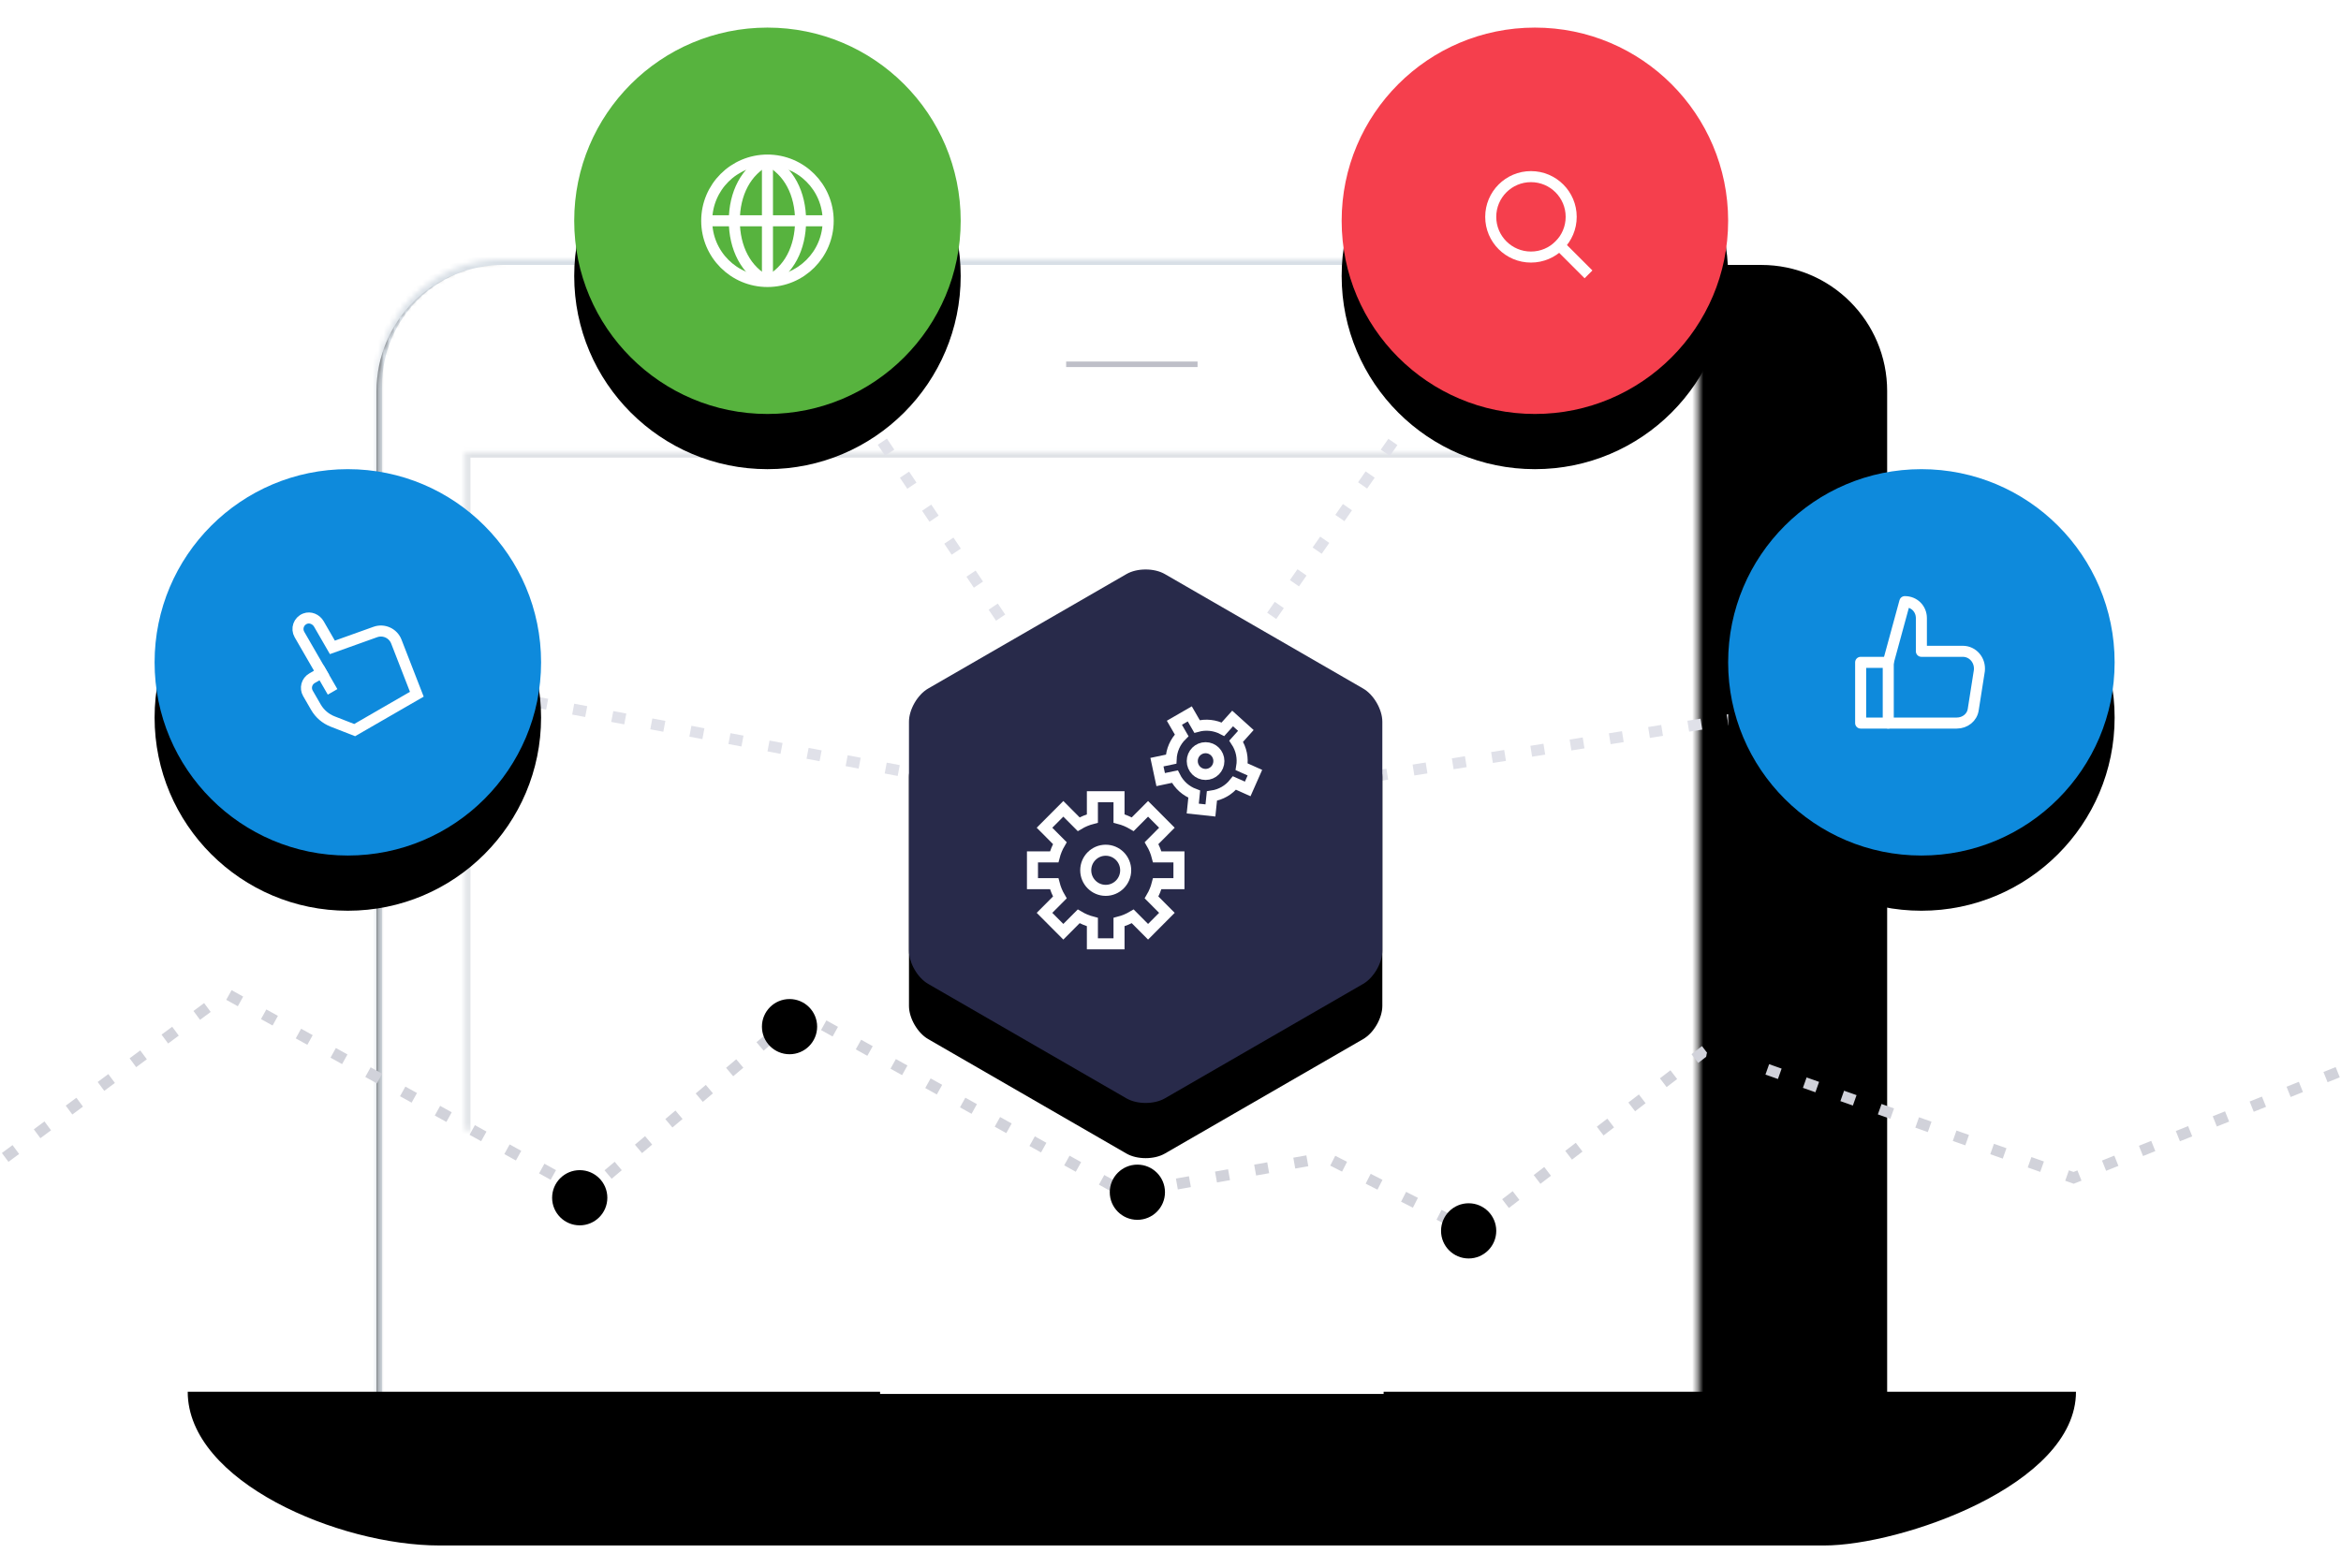
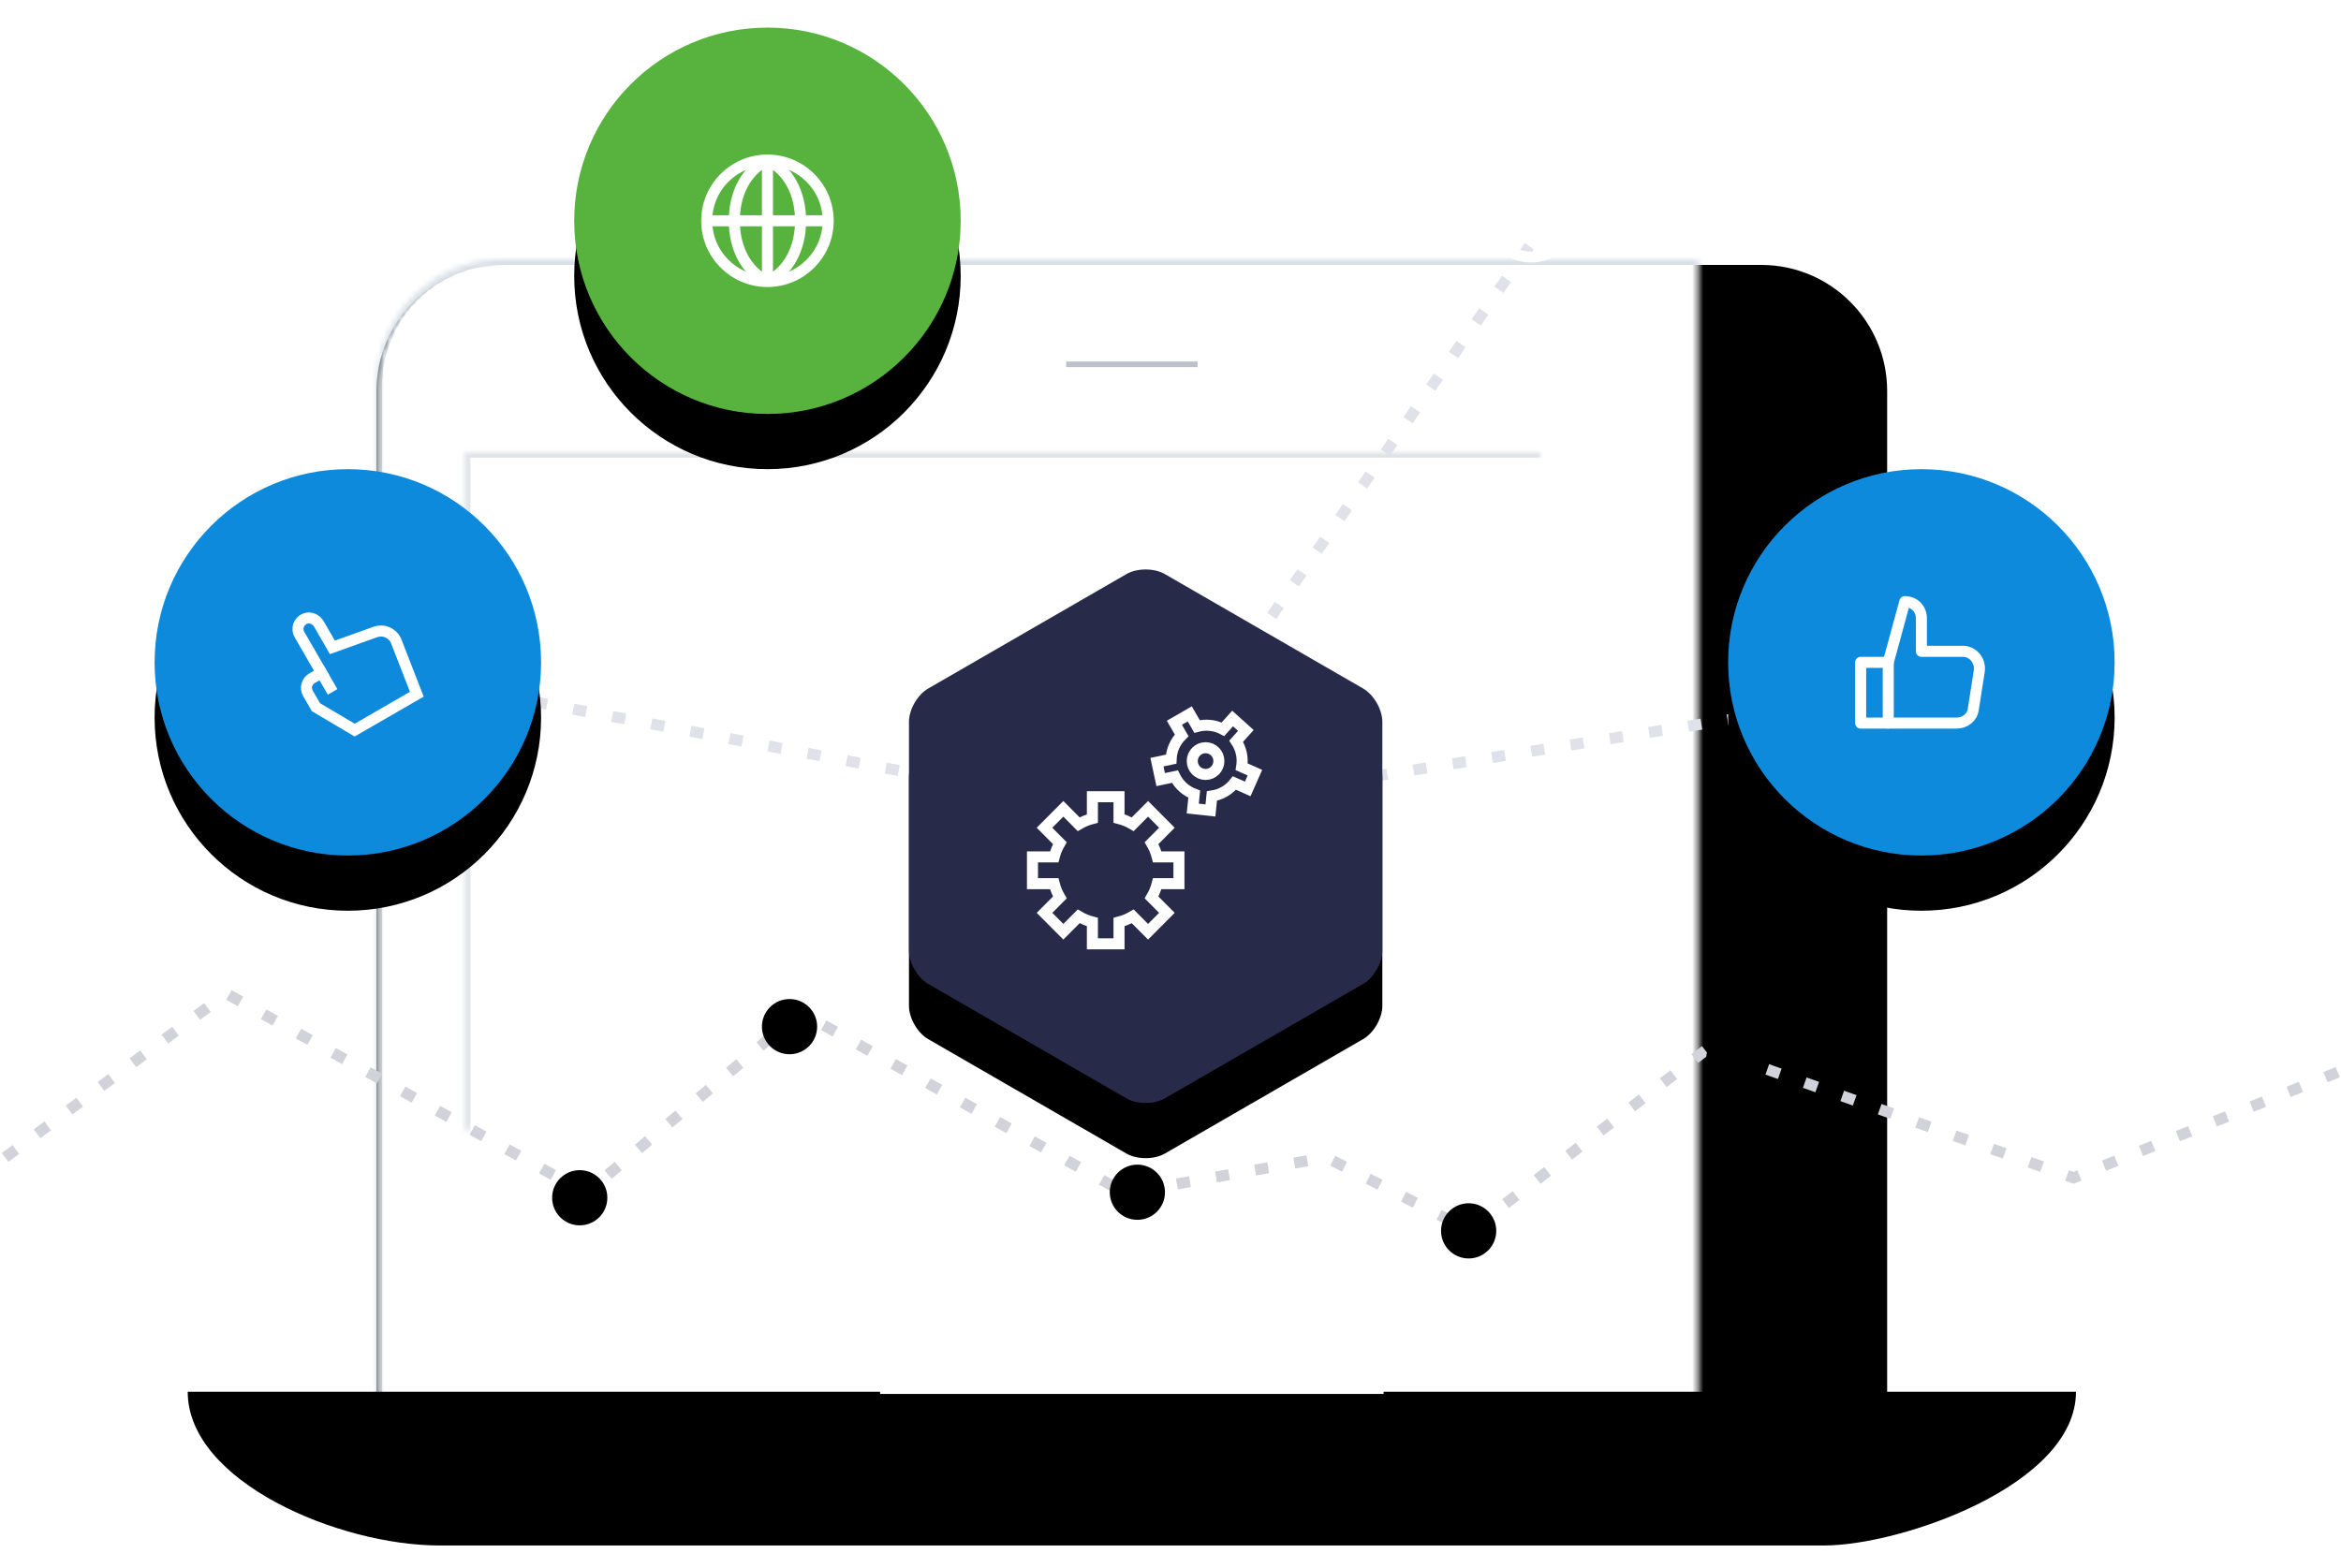
<svg xmlns="http://www.w3.org/2000/svg" xmlns:xlink="http://www.w3.org/1999/xlink" width="424px" height="284px" viewBox="0 0 424 284" version="1.1">
  <title>Group 26@3x</title>
  <desc>Created with Sketch.</desc>
  <defs>
    <path d="M34.2,215.358 L34.2,22.851 C34.2,10.231 44.409,0 57,0 L285,0 C297.591,0 307.8,10.231 307.8,22.851 L307.8,215.358 L34.2,215.358 Z" id="path-1" />
    <filter x="-50%" y="-50%" width="200%" height="200%" filterUnits="objectBoundingBox" id="filter-2">
      <feOffset dx="0" dy="1" in="SourceAlpha" result="shadowOffsetOuter1" />
      <feGaussianBlur stdDeviation="2" in="shadowOffsetOuter1" result="shadowBlurOuter1" />
      <feComposite in="shadowBlurOuter1" in2="SourceAlpha" operator="out" result="shadowBlurOuter1" />
      <feColorMatrix values="0 0 0 0 0.157   0 0 0 0 0.165   0 0 0 0 0.29  0 0 0 0.08 0" type="matrix" in="shadowBlurOuter1" />
    </filter>
    <mask id="mask-3" maskContentUnits="userSpaceOnUse" maskUnits="objectBoundingBox" x="0" y="0" width="273.6" height="215.358" fill="white">
      <use xlink:href="#path-1" />
    </mask>
    <rect id="path-4" x="50.209" y="34.91" width="245.037" height="157.717" />
    <mask id="mask-5" maskContentUnits="userSpaceOnUse" maskUnits="objectBoundingBox" x="0" y="0" width="245.037" height="157.717" fill="white">
      <use xlink:href="#path-4" />
    </mask>
    <path d="M216.6,204.151 L216.6,214.862 L125.4,214.862 L125.4,204.151 L0,204.151 C0,220.401 27.319,232 45.6,232 L296.4,232 C310.181,232 342,221.114 342,204.151 L216.6,204.151 Z" id="path-6" />
    <filter x="-50%" y="-50%" width="200%" height="200%" filterUnits="objectBoundingBox" id="filter-7">
      <feOffset dx="0" dy="1" in="SourceAlpha" result="shadowOffsetOuter1" />
      <feGaussianBlur stdDeviation="2" in="shadowOffsetOuter1" result="shadowBlurOuter1" />
      <feComposite in="shadowBlurOuter1" in2="SourceAlpha" operator="out" result="shadowBlurOuter1" />
      <feColorMatrix values="0 0 0 0 0.157   0 0 0 0 0.165   0 0 0 0 0.29  0 0 0 0.08 0" type="matrix" in="shadowBlurOuter1" />
    </filter>
    <mask id="mask-8" maskContentUnits="userSpaceOnUse" maskUnits="objectBoundingBox" x="0" y="0" width="342" height="27.849" fill="white">
      <use xlink:href="#path-6" />
    </mask>
    <path d="M122.867,204.544 L219.133,204.544 L219.133,211.31 C219.133,215.046 216.107,218.075 212.364,218.075 L129.636,218.075 C125.897,218.075 122.867,215.039 122.867,211.31 L122.867,204.544 Z" id="path-9" />
    <filter x="-50%" y="-50%" width="200%" height="200%" filterUnits="objectBoundingBox" id="filter-10">
      <feOffset dx="0" dy="1" in="SourceAlpha" result="shadowOffsetOuter1" />
      <feGaussianBlur stdDeviation="1" in="shadowOffsetOuter1" result="shadowBlurOuter1" />
      <feComposite in="shadowBlurOuter1" in2="SourceAlpha" operator="out" result="shadowBlurOuter1" />
      <feColorMatrix values="0 0 0 0 0.157   0 0 0 0 0.165   0 0 0 0 0.29  0 0 0 0.08 0" type="matrix" in="shadowBlurOuter1" />
    </filter>
    <mask id="mask-11" maskContentUnits="userSpaceOnUse" maskUnits="objectBoundingBox" x="0" y="0" width="96.267" height="13.531" fill="white">
      <use xlink:href="#path-9" />
    </mask>
    <ellipse id="path-12" cx="143" cy="5" rx="5" ry="5" />
    <filter x="-50%" y="-50%" width="200%" height="200%" filterUnits="objectBoundingBox" id="filter-13">
      <feOffset dx="0" dy="1" in="SourceAlpha" result="shadowOffsetOuter1" />
      <feGaussianBlur stdDeviation="1.5" in="shadowOffsetOuter1" result="shadowBlurOuter1" />
      <feComposite in="shadowBlurOuter1" in2="SourceAlpha" operator="out" result="shadowBlurOuter1" />
      <feColorMatrix values="0 0 0 0 0.157   0 0 0 0 0.165   0 0 0 0 0.29  0 0 0 0.08 0" type="matrix" in="shadowBlurOuter1" />
    </filter>
    <mask id="mask-14" maskContentUnits="userSpaceOnUse" maskUnits="objectBoundingBox" x="0" y="0" width="10" height="10" fill="white">
      <use xlink:href="#path-12" />
    </mask>
    <circle id="path-15" cx="266" cy="42" r="5" />
    <filter x="-50%" y="-50%" width="200%" height="200%" filterUnits="objectBoundingBox" id="filter-16">
      <feOffset dx="0" dy="1" in="SourceAlpha" result="shadowOffsetOuter1" />
      <feGaussianBlur stdDeviation="1.5" in="shadowOffsetOuter1" result="shadowBlurOuter1" />
      <feComposite in="shadowBlurOuter1" in2="SourceAlpha" operator="out" result="shadowBlurOuter1" />
      <feColorMatrix values="0 0 0 0 0.157   0 0 0 0 0.165   0 0 0 0 0.29  0 0 0 0.08 0" type="matrix" in="shadowBlurOuter1" />
    </filter>
    <mask id="mask-17" maskContentUnits="userSpaceOnUse" maskUnits="objectBoundingBox" x="0" y="0" width="10" height="10" fill="white">
      <use xlink:href="#path-15" />
    </mask>
    <circle id="path-18" cx="314" cy="11" r="5" />
    <filter x="-50%" y="-50%" width="200%" height="200%" filterUnits="objectBoundingBox" id="filter-19">
      <feOffset dx="0" dy="1" in="SourceAlpha" result="shadowOffsetOuter1" />
      <feGaussianBlur stdDeviation="1.5" in="shadowOffsetOuter1" result="shadowBlurOuter1" />
      <feComposite in="shadowBlurOuter1" in2="SourceAlpha" operator="out" result="shadowBlurOuter1" />
      <feColorMatrix values="0 0 0 0 0.157   0 0 0 0 0.165   0 0 0 0 0.29  0 0 0 0.08 0" type="matrix" in="shadowBlurOuter1" />
    </filter>
    <mask id="mask-20" maskContentUnits="userSpaceOnUse" maskUnits="objectBoundingBox" x="0" y="0" width="10" height="10" fill="white">
      <use xlink:href="#path-18" />
    </mask>
    <circle id="path-21" cx="206" cy="35" r="5" />
    <filter x="-50%" y="-50%" width="200%" height="200%" filterUnits="objectBoundingBox" id="filter-22">
      <feOffset dx="0" dy="1" in="SourceAlpha" result="shadowOffsetOuter1" />
      <feGaussianBlur stdDeviation="1.5" in="shadowOffsetOuter1" result="shadowBlurOuter1" />
      <feComposite in="shadowBlurOuter1" in2="SourceAlpha" operator="out" result="shadowBlurOuter1" />
      <feColorMatrix values="0 0 0 0 0.157   0 0 0 0 0.165   0 0 0 0 0.29  0 0 0 0.08 0" type="matrix" in="shadowBlurOuter1" />
    </filter>
    <mask id="mask-23" maskContentUnits="userSpaceOnUse" maskUnits="objectBoundingBox" x="0" y="0" width="10" height="10" fill="white">
      <use xlink:href="#path-21" />
    </mask>
    <circle id="path-24" cx="105" cy="36" r="5" />
    <filter x="-50%" y="-50%" width="200%" height="200%" filterUnits="objectBoundingBox" id="filter-25">
      <feOffset dx="0" dy="1" in="SourceAlpha" result="shadowOffsetOuter1" />
      <feGaussianBlur stdDeviation="1.5" in="shadowOffsetOuter1" result="shadowBlurOuter1" />
      <feComposite in="shadowBlurOuter1" in2="SourceAlpha" operator="out" result="shadowBlurOuter1" />
      <feColorMatrix values="0 0 0 0 0.157   0 0 0 0 0.165   0 0 0 0 0.29  0 0 0 0.08 0" type="matrix" in="shadowBlurOuter1" />
    </filter>
    <mask id="mask-26" maskContentUnits="userSpaceOnUse" maskUnits="objectBoundingBox" x="0" y="0" width="10" height="10" fill="white">
      <use xlink:href="#path-24" />
    </mask>
    <circle id="path-27" cx="35" cy="35" r="35" />
    <filter x="-50%" y="-50%" width="200%" height="200%" filterUnits="objectBoundingBox" id="filter-28">
      <feOffset dx="0" dy="10" in="SourceAlpha" result="shadowOffsetOuter1" />
      <feGaussianBlur stdDeviation="7.5" in="shadowOffsetOuter1" result="shadowBlurOuter1" />
      <feColorMatrix values="0 0 0 0 0.157   0 0 0 0 0.165   0 0 0 0 0.29  0 0 0 0.15 0" type="matrix" in="shadowBlurOuter1" />
    </filter>
    <circle id="path-29" cx="35" cy="35" r="35" />
    <filter x="-50%" y="-50%" width="200%" height="200%" filterUnits="objectBoundingBox" id="filter-30">
      <feOffset dx="0" dy="10" in="SourceAlpha" result="shadowOffsetOuter1" />
      <feGaussianBlur stdDeviation="7.5" in="shadowOffsetOuter1" result="shadowBlurOuter1" />
      <feColorMatrix values="0 0 0 0 0.157   0 0 0 0 0.165   0 0 0 0 0.29  0 0 0 0.15 0" type="matrix" in="shadowBlurOuter1" />
    </filter>
    <circle id="path-31" cx="35" cy="35" r="35" />
    <filter x="-50%" y="-50%" width="200%" height="200%" filterUnits="objectBoundingBox" id="filter-32">
      <feOffset dx="0" dy="10" in="SourceAlpha" result="shadowOffsetOuter1" />
      <feGaussianBlur stdDeviation="7.5" in="shadowOffsetOuter1" result="shadowBlurOuter1" />
      <feColorMatrix values="0 0 0 0 0.157   0 0 0 0 0.165   0 0 0 0 0.29  0 0 0 0.15 0" type="matrix" in="shadowBlurOuter1" />
    </filter>
    <path d="M40.028,1.004 C41.946,-0.103 45.051,-0.105 46.972,1.004 L82.896,21.746 C84.814,22.853 86.368,25.541 86.368,27.759 L86.368,69.241 C86.368,71.455 84.817,74.145 82.896,75.254 L46.972,95.996 C45.054,97.103 41.949,97.105 40.028,95.996 L4.104,75.254 C2.186,74.147 0.632,71.459 0.632,69.241 L0.632,27.759 C0.632,25.545 2.183,22.855 4.104,21.746 L40.028,1.004 Z" id="path-33" />
    <filter x="-50%" y="-50%" width="200%" height="200%" filterUnits="objectBoundingBox" id="filter-34">
      <feOffset dx="0" dy="10" in="SourceAlpha" result="shadowOffsetOuter1" />
      <feGaussianBlur stdDeviation="7.5" in="shadowOffsetOuter1" result="shadowBlurOuter1" />
      <feColorMatrix values="0 0 0 0 0.157   0 0 0 0 0.165   0 0 0 0 0.29  0 0 0 0.15 0" type="matrix" in="shadowBlurOuter1" />
    </filter>
-     <circle id="path-35" cx="35" cy="35" r="35" />
    <filter x="-50%" y="-50%" width="200%" height="200%" filterUnits="objectBoundingBox" id="filter-36">
      <feOffset dx="0" dy="10" in="SourceAlpha" result="shadowOffsetOuter1" />
      <feGaussianBlur stdDeviation="7.5" in="shadowOffsetOuter1" result="shadowBlurOuter1" />
      <feColorMatrix values="0 0 0 0 0.157   0 0 0 0 0.165   0 0 0 0 0.29  0 0 0 0.15 0" type="matrix" in="shadowBlurOuter1" />
    </filter>
  </defs>
  <g id="01----Landing-page" stroke="none" stroke-width="1" fill="none" fill-rule="evenodd">
    <g id="Przeswietl-Home-02" transform="translate(-210, -2154)">
      <g id="Group-26" transform="translate(210, 2159)">
        <g id="tech-64px-outline_laptop-1" transform="translate(34, 42)">
          <g id="Group">
            <g id="Shape">
              <use fill="black" fill-opacity="1" filter="url(#filter-2)" xlink:href="#path-1" />
              <use stroke="#D8DFE6" mask="url(#mask-3)" stroke-width="2" fill="#FFFFFF" fill-rule="evenodd" xlink:href="#path-1" />
            </g>
            <use id="Rectangle-12" stroke="#DFE2E6" mask="url(#mask-5)" stroke-width="2" fill="#FFFFFF" xlink:href="#path-4" />
            <path d="M159.6,19 L182.4,19" id="Shape" stroke="#BEBFC8" stroke-linecap="square" />
            <g id="Shape">
              <use fill="black" fill-opacity="1" filter="url(#filter-7)" xlink:href="#path-6" />
              <use stroke="#D8DFE6" mask="url(#mask-8)" stroke-width="2" fill="#FFFFFF" fill-rule="evenodd" xlink:href="#path-6" />
            </g>
            <g id="Rectangle-4">
              <use fill="black" fill-opacity="1" filter="url(#filter-10)" xlink:href="#path-9" />
              <use stroke="#D8DFE6" mask="url(#mask-11)" stroke-width="2" fill="#FFFFFF" fill-rule="evenodd" xlink:href="#path-9" />
            </g>
          </g>
        </g>
        <g id="Group-24" transform="translate(0, 175)">
          <polyline id="Path-3" stroke="#D1D2DA" stroke-width="2" stroke-dasharray="2.4,4.8" points="0.938 29.695 40.982 -1.42108547e-14 106.148 36.16 144.985 3.403 203.849 36.16 240.224 29.695 266.281 42.967 309.363 9.943 375.573 33.396 423.406 14.258" />
          <g id="Oval-5-Copy-5">
            <use fill="black" fill-opacity="1" filter="url(#filter-13)" xlink:href="#path-12" />
            <use stroke="#BEBFC8" mask="url(#mask-14)" stroke-width="2.2" fill="#FFFFFF" fill-rule="evenodd" xlink:href="#path-12" />
          </g>
          <g id="Oval-5-Copy-6">
            <use fill="black" fill-opacity="1" filter="url(#filter-16)" xlink:href="#path-15" />
            <use stroke="#BEBFC8" mask="url(#mask-17)" stroke-width="2.2" fill="#FFFFFF" fill-rule="evenodd" xlink:href="#path-15" />
          </g>
          <g id="Oval-5-Copy-10">
            <use fill="black" fill-opacity="1" filter="url(#filter-19)" xlink:href="#path-18" />
            <use stroke="#BEBFC8" mask="url(#mask-20)" stroke-width="2.2" fill="#FFFFFF" fill-rule="evenodd" xlink:href="#path-18" />
          </g>
          <g id="Oval-5-Copy-11">
            <use fill="black" fill-opacity="1" filter="url(#filter-22)" xlink:href="#path-21" />
            <use stroke="#BEBFC8" mask="url(#mask-23)" stroke-width="2.2" fill="#FFFFFF" fill-rule="evenodd" xlink:href="#path-21" />
          </g>
          <g id="Oval-5-Copy-7">
            <use fill="black" fill-opacity="1" filter="url(#filter-25)" xlink:href="#path-24" />
            <use stroke="#BEBFC8" mask="url(#mask-26)" stroke-width="2.2" fill="#FFFFFF" fill-rule="evenodd" xlink:href="#path-24" />
          </g>
        </g>
        <g id="ui-32px-outline-2_cloud-25" transform="translate(28, 0)">
          <g id="Group">
            <path d="M47.516,118.137 L177.234,142.609" id="Path-2" stroke="#E0E1E9" stroke-width="2" stroke-dasharray="2.4,4.8" />
-             <path d="M111.723,45.148 L177.234,142.609" id="Path-2" stroke="#E0E1E9" stroke-width="2" stroke-dasharray="2.4,4.8" />
            <path d="M248.969,39.617 L177.234,142.609" id="Path-2-Copy" stroke="#E0E1E9" stroke-width="2" stroke-dasharray="2.4,4.8" />
            <path d="M315.699,120.523 L177.234,142.609" id="Path-2-Copy-2" stroke="#E0E1E9" stroke-width="2" stroke-dasharray="2.4,4.8" />
            <g id="Group-29" transform="translate(0, 80)">
              <g id="Oval-2">
                <use fill="black" fill-opacity="1" filter="url(#filter-28)" xlink:href="#path-27" />
                <use fill="#0E8ADC" fill-rule="evenodd" xlink:href="#path-27" />
              </g>
              <g id="gestures-24px-outline_active-40" transform="translate(21, 20)" stroke-linecap="square" stroke="#FFFFFF" stroke-width="2">
                <g id="Group" transform="translate(14.5, 15) rotate(-30) translate(-14.5, -15) translate(5, 4)">
                  <path d="M4,10 L4,13" id="Shape" />
-                   <path d="M16.128,8.478 L8,7 L8,2.107 C8,1.111 7.319,0.187 6.336,0.027 C5.083,-0.176 4,0.785 4,2 L4,7.398 L4,10 L2,10 C0.895,10 -4.88498131e-14,10.895 -4.88498131e-14,12 L-4.88498131e-14,14.895 C-4.88498131e-14,16.258 0.464,17.58 1.315,18.644 L4,22 L17,22 L18.556,11.886 C18.803,10.279 17.726,8.768 16.128,8.478 Z" id="Shape" />
+                   <path d="M16.128,8.478 L8,7 L8,2.107 C8,1.111 7.319,0.187 6.336,0.027 C5.083,-0.176 4,0.785 4,2 L4,7.398 L4,10 L2,10 C0.895,10 -4.88498131e-14,10.895 -4.88498131e-14,12 L-4.88498131e-14,14.895 L4,22 L17,22 L18.556,11.886 C18.803,10.279 17.726,8.768 16.128,8.478 Z" id="Shape" />
                </g>
              </g>
            </g>
            <g id="Group-29-Copy" transform="translate(285, 80)">
              <g id="Oval-2">
                <use fill="black" fill-opacity="1" filter="url(#filter-30)" xlink:href="#path-29" />
                <use fill="#0E8ADC" fill-rule="evenodd" xlink:href="#path-29" />
              </g>
              <g id="emoticons-24px-outline_like" transform="translate(24, 24)" stroke="#FFFFFF" stroke-width="2" stroke-linecap="round" stroke-linejoin="round">
                <polyline id="Shape" points="5 22 0 22 0 11 5 11" />
                <path d="M5,11 L8,0 L8,0 C9.7,0 11,1.3 11,3 L11,9 L18.5,9 C20.3,9 21.7,10.6 21.5,12.5 L20.4,19.5 C20.2,21 18.9,22 17.4,22 L5,22 L5,11 Z" id="Shape" />
              </g>
            </g>
            <g id="Group-28" transform="translate(76, 0)">
              <g id="Oval-2">
                <use fill="black" fill-opacity="1" filter="url(#filter-32)" xlink:href="#path-31" />
                <use fill="#57B33E" fill-rule="evenodd" xlink:href="#path-31" />
              </g>
              <g id="Group" transform="translate(24, 24)" stroke="#FFFFFF" stroke-width="2">
                <path d="M11,22 C14.9,20.1 17,15.9 17,11 C17,6.1 14.9,1.9 11,0" id="Shape" />
                <path d="M11,22 C7.1,20.1 5,15.9 5,11 C5,6.1 7.1,1.9 11,0" id="Shape" />
                <polyline id="Shape" points="11 22 11 21 11 1 11 0" />
                <path d="M0,11 L22,11" id="Shape" />
                <circle id="Oval" stroke-linecap="square" cx="11" cy="11" r="11" />
              </g>
            </g>
            <g id="Group-25" transform="translate(136, 98)">
              <g id="Polygon">
                <use fill="black" fill-opacity="1" filter="url(#filter-34)" xlink:href="#path-33" />
                <use fill="#282A4A" fill-rule="evenodd" xlink:href="#path-33" />
              </g>
              <g id="Group-30" transform="translate(23, 22)" stroke="#FFFFFF" stroke-width="2" stroke-linecap="square">
                <path d="M26.529,35.096 L26.529,30.25 L22.596,30.25 C22.368,29.363 22.021,28.527 21.568,27.757 L24.349,24.963 L20.939,21.537 L18.158,24.33 C17.391,23.876 16.559,23.527 15.676,23.298 L15.676,19.346 L10.853,19.346 L10.853,23.298 C9.97,23.527 9.138,23.876 8.371,24.33 L5.59,21.537 L2.18,24.963 L4.961,27.757 C4.509,28.527 4.162,29.363 3.934,30.25 L0,30.25 L0,35.096 L3.934,35.096 C4.162,35.983 4.509,36.819 4.961,37.59 L2.18,40.383 L5.59,43.81 L8.371,41.016 C9.137,41.47 9.97,41.819 10.853,42.048 L10.853,46 L15.676,46 L15.676,42.048 C16.559,41.819 17.391,41.47 18.158,41.016 L20.939,43.81 L24.349,40.383 L21.568,37.59 C22.021,36.82 22.368,35.983 22.596,35.096 L26.529,35.096 Z" id="Shape" />
-                 <ellipse id="Oval" cx="13.265" cy="32.673" rx="3.618" ry="3.635" />
                <ellipse id="Oval" cx="31.353" cy="12.885" rx="2.412" ry="2.423" />
                <path d="M37.764,12.49 L40.26,11.675 L39.266,8.603 L36.773,9.417 C35.91,8.057 34.557,7.048 32.961,6.635 L32.961,4 L29.745,4 L29.745,6.635 C28.149,7.048 26.796,8.057 25.932,9.416 L23.439,8.603 L22.445,11.675 L24.941,12.49 C24.836,14.226 25.395,15.785 26.391,16.997 L24.853,19.123 L27.455,21.022 L28.995,18.892 C30.521,19.497 32.181,19.498 33.709,18.892 L35.25,21.022 L37.851,19.123 L36.313,16.997 C37.308,15.787 37.87,14.23 37.764,12.49 Z" id="Shape" transform="translate(31.353, 12.511) rotate(-30) translate(-31.353, -12.511) " />
              </g>
            </g>
            <g id="Group-27" transform="translate(215, 0)">
              <g id="Oval-2-Copy">
                <use fill="black" fill-opacity="1" filter="url(#filter-36)" xlink:href="#path-35" />
                <use fill="#F53F4D" fill-rule="evenodd" xlink:href="#path-35" />
              </g>
              <g id="ui-24px-outline-1_zoom" transform="translate(27, 27)" stroke-linecap="square" stroke-width="2" stroke="#FFFFFF">
                <g id="Group">
-                   <path d="M17,17 L12.467,12.467" id="Shape" />
                  <circle id="Oval" cx="7.286" cy="7.286" r="7.286" />
                </g>
              </g>
            </g>
          </g>
        </g>
      </g>
    </g>
  </g>
</svg>